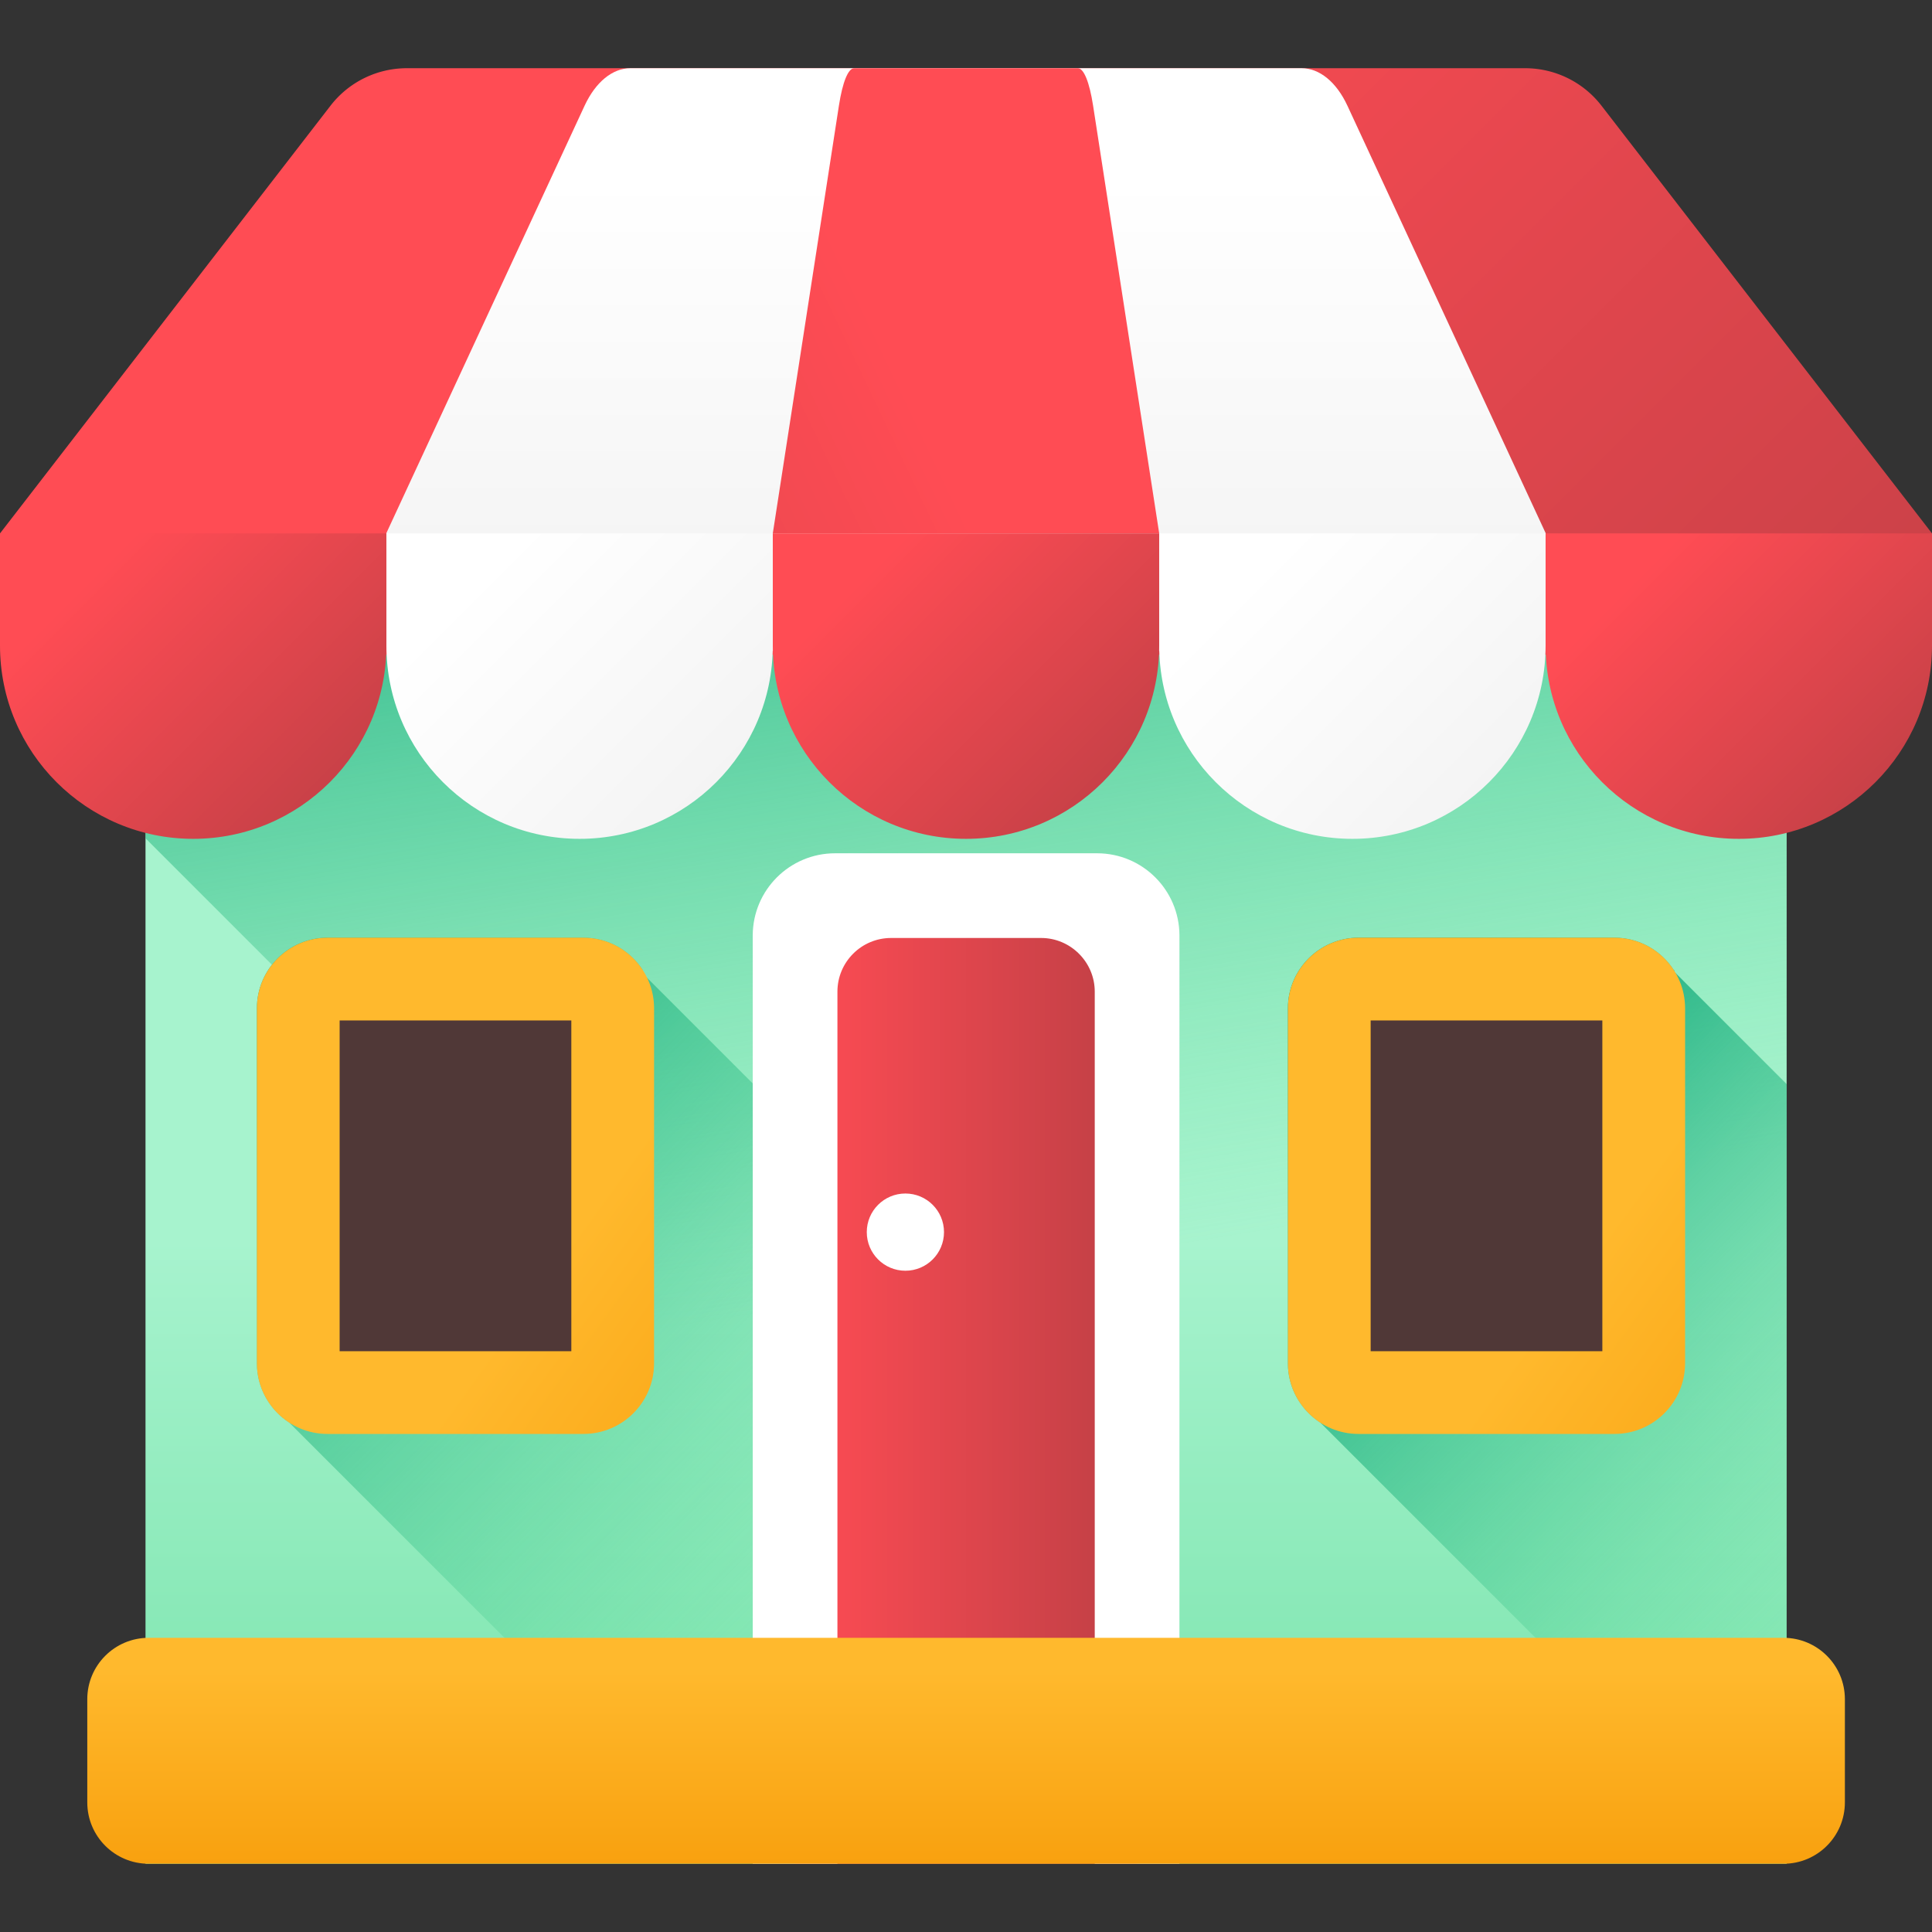
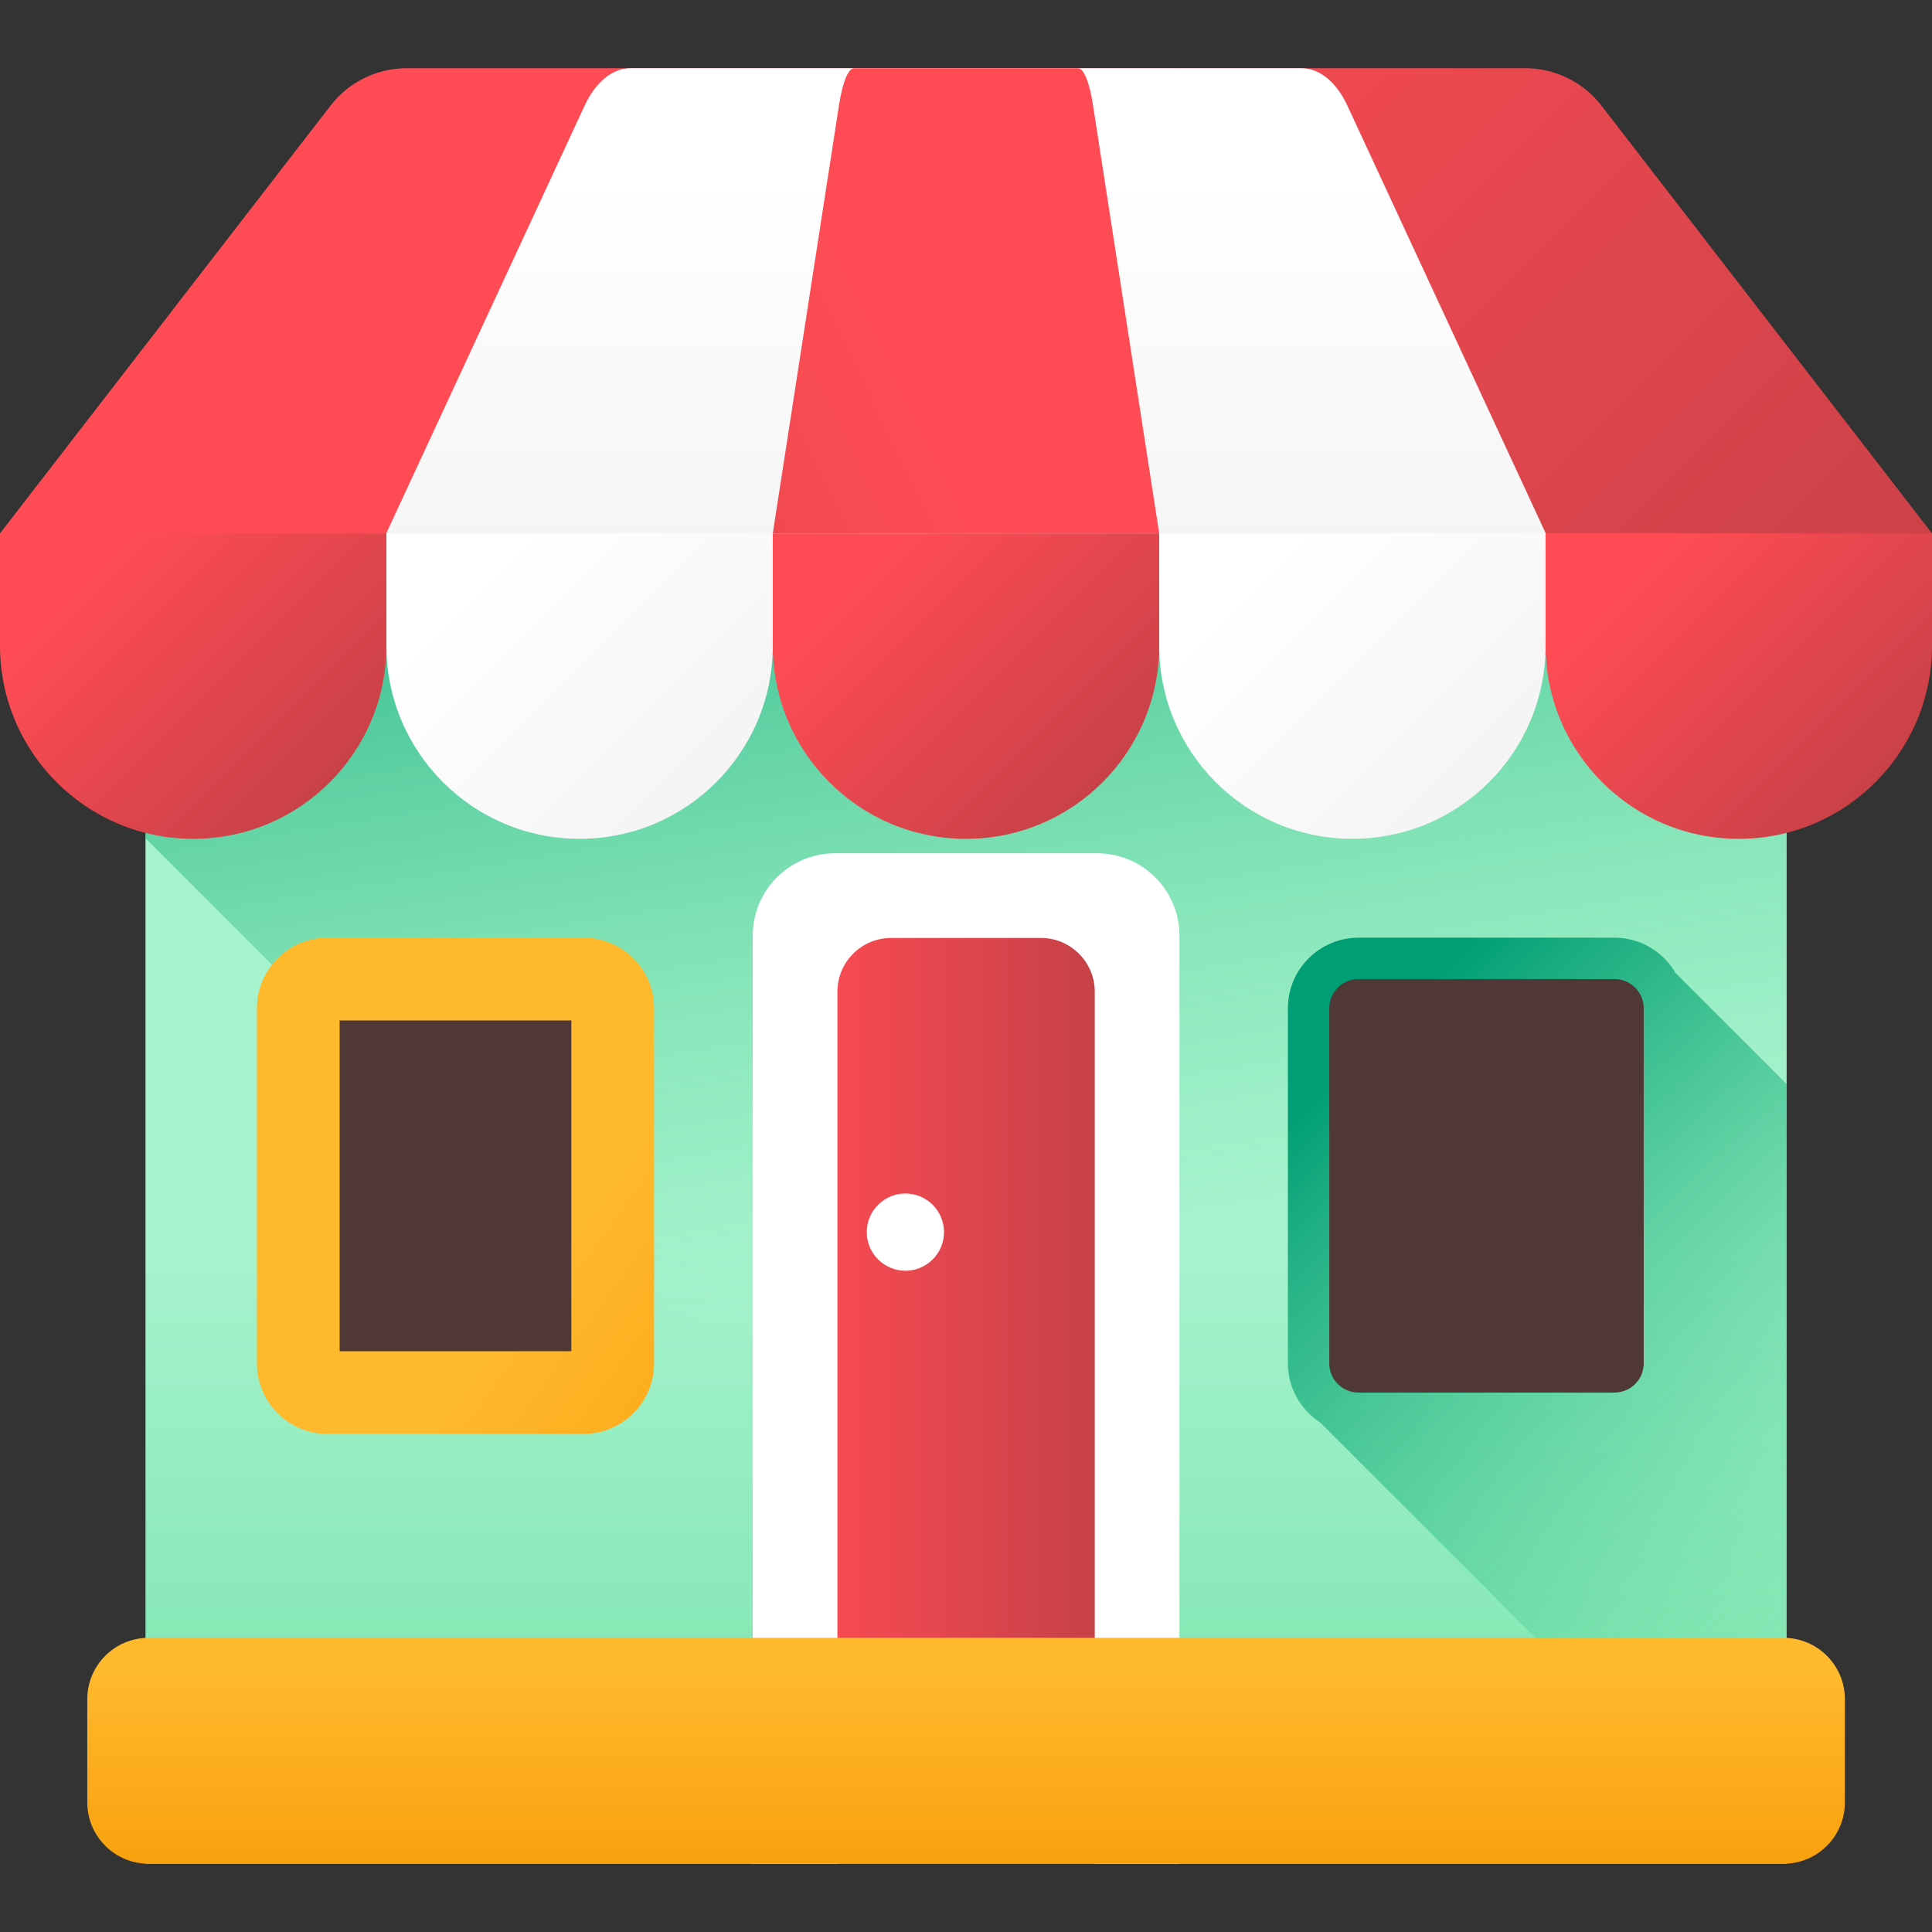
<svg xmlns="http://www.w3.org/2000/svg" width="512" height="512" x="0" y="0" viewBox="0 0 512 512" style="enable-background:new 0 0 512 512" xml:space="preserve">
  <rect x="0" y="0" width="512" height="512" fill="#333333" stroke="none" />
  <g>
    <linearGradient id="a" x1="254.829" x2="254.829" y1="186.993" y2="-49.097" gradientTransform="matrix(1.004 0 0 -1.004 .192 516.56)" gradientUnits="userSpaceOnUse">
      <stop offset="0" style="stop-color:#A7F3CE" stop-color="#a7f3ce" />
      <stop offset="1" style="stop-color:#61DB99" stop-color="#61db99" />
    </linearGradient>
    <path d="M38.561 159.112H473.48V493.92H38.561z" style="fill:url(#a);" fill="" />
    <linearGradient id="b" x1="278.387" x2="234.687" y1="180.293" y2="448.103" gradientTransform="matrix(1.004 0 0 -1.004 .192 516.56)" gradientUnits="userSpaceOnUse">
      <stop offset="0" style="stop-color:#61DB99;stop-opacity:0" stop-color="#61db99;stop-opacity:0" />
      <stop offset="1" style="stop-color:#009E74" stop-color="#009e74" />
    </linearGradient>
    <path d="m38.565 222.161 271.761 271.761H473.48V159.11H38.565z" style="fill:url(#b);" fill="" />
    <linearGradient id="c" x1="236.699" x2="51.679" y1="84.874" y2="269.884" gradientTransform="matrix(1.004 0 0 -1.004 .192 516.56)" gradientUnits="userSpaceOnUse">
      <stop offset="0" style="stop-color:#61DB99;stop-opacity:0" stop-color="#61db99;stop-opacity:0" />
      <stop offset="1" style="stop-color:#009E74" stop-color="#009e74" />
    </linearGradient>
-     <path d="M406.274 493.922h-212.7L76.653 377.001c-5.147-3.337-8.573-9.128-8.573-15.696v-94.103c0-10.309 8.394-18.704 18.704-18.704h67.842c6.584 0 12.374 3.426 15.711 8.573l-.509.404 236.446 236.447z" style="fill:url(#c);" fill="" />
    <path d="M154.627 369.044H86.79a7.746 7.746 0 0 1-7.746-7.746v-94.089a7.746 7.746 0 0 1 7.746-7.746h67.837a7.746 7.746 0 0 1 7.746 7.746v94.089a7.747 7.747 0 0 1-7.746 7.746z" style="" fill="#503837" data-original="#503837" />
    <linearGradient id="d" x1="146.527" x2="251.373" y1="182.345" y2="106.434" gradientTransform="matrix(1.004 0 0 -1.004 .192 516.56)" gradientUnits="userSpaceOnUse">
      <stop offset="0" style="stop-color:#FFB92D" stop-color="#ffb92d" />
      <stop offset="1" style="stop-color:#F59500" stop-color="#f59500" />
    </linearGradient>
    <path d="M154.627 380.007H86.789c-10.317 0-18.71-8.393-18.71-18.71v-94.09c0-10.317 8.393-18.71 18.71-18.71h67.837c10.317 0 18.71 8.393 18.71 18.71v94.09c.001 10.318-8.393 18.71-18.709 18.71zm-64.619-21.928h61.4v-87.651h-61.4v87.651z" style="fill:url(#d);" fill="" />
    <linearGradient id="e" x1="502.971" x2="357.081" y1="90.766" y2="236.645" gradientTransform="matrix(1.004 0 0 -1.004 .192 516.56)" gradientUnits="userSpaceOnUse">
      <stop offset="0" style="stop-color:#61DB99;stop-opacity:0" stop-color="#61db99;stop-opacity:0" />
      <stop offset="1" style="stop-color:#009E74" stop-color="#009e74" />
    </linearGradient>
    <path d="M473.488 287.312v206.61h-6.674L349.894 377c-5.162-3.337-8.589-9.128-8.589-15.696v-94.103c0-10.309 8.394-18.704 18.719-18.704h67.828c6.584 0 12.374 3.426 15.711 8.573l.269.21-.18.195 29.836 29.837z" style="fill:url(#e);" fill="" />
    <path d="M427.855 369.044h-67.837a7.746 7.746 0 0 1-7.746-7.746v-94.089a7.746 7.746 0 0 1 7.746-7.746h67.837a7.746 7.746 0 0 1 7.746 7.746v94.089a7.746 7.746 0 0 1-7.746 7.746z" style="" fill="#503837" data-original="#503837" />
    <linearGradient id="f" x1="418.694" x2="523.534" y1="182.34" y2="106.43" gradientTransform="matrix(1.004 0 0 -1.004 .192 516.56)" gradientUnits="userSpaceOnUse">
      <stop offset="0" style="stop-color:#FFB92D" stop-color="#ffb92d" />
      <stop offset="1" style="stop-color:#F59500" stop-color="#f59500" />
    </linearGradient>
-     <path d="M427.855 380.007h-67.837c-10.317 0-18.71-8.393-18.71-18.71v-94.09c0-10.317 8.393-18.71 18.71-18.71h67.837c10.316 0 18.71 8.393 18.71 18.71v94.09c0 10.318-8.392 18.71-18.71 18.71zm-64.618-21.928h61.4v-87.651h-61.4v87.651z" style="fill:url(#f);" fill="" />
    <linearGradient id="g" x1="209.69" x2="299.974" y1="150.338" y2="150.338" gradientTransform="matrix(1.004 0 0 -1.004 .192 516.56)" gradientUnits="userSpaceOnUse">
      <stop offset="0" style="stop-color:#FF4C54" stop-color="#ff4c54" />
      <stop offset="1" style="stop-color:#BE3F45" stop-color="#be3f45" />
    </linearGradient>
    <path d="M210.704 493.916v-237.59c0-10.48 8.495-18.975 18.975-18.975h52.688c10.48 0 18.975 8.495 18.975 18.975v237.589h-90.638v.001z" style="fill:url(#g);" fill="" />
    <path d="M312.565 493.915H290.12v-231.12c0-7.822-6.399-14.221-14.221-14.221h-39.751c-7.854 0-14.221 6.367-14.221 14.221v231.121h-22.445V247.953c0-12.053 9.771-21.823 21.823-21.823h69.436c12.053 0 21.823 9.77 21.823 21.823v245.963h.001z" style="" fill="#ffffff" data-original="#ffffff" />
    <circle cx="239.937" cy="326.526" r="10.233" style="" fill="#ffffff" data-original="#ffffff" />
    <linearGradient id="h" x1="254.831" x2="254.831" y1="73.363" y2="-2.547" gradientTransform="matrix(1.004 0 0 -1.004 .192 516.56)" gradientUnits="userSpaceOnUse">
      <stop offset="0" style="stop-color:#FFB92D" stop-color="#ffb92d" />
      <stop offset="1" style="stop-color:#F59500" stop-color="#f59500" />
    </linearGradient>
    <path d="M488.914 450.305v27.346c0 8.983-7.282 16.265-16.265 16.265H39.395c-8.983 0-16.265-7.282-16.265-16.265v-27.346c0-8.983 7.282-16.265 16.265-16.265h433.253c8.983 0 16.266 7.282 16.266 16.265z" style="fill:url(#h);" fill="" />
    <linearGradient id="i" x1="179.712" x2="437.642" y1="448.056" y2="190.126" gradientTransform="matrix(1.004 0 0 -1.004 .192 516.56)" gradientUnits="userSpaceOnUse">
      <stop offset="0" style="stop-color:#FF4C54" stop-color="#ff4c54" />
      <stop offset="1" style="stop-color:#BE3F45" stop-color="#be3f45" />
    </linearGradient>
    <path d="M424.412 28.013a25.575 25.575 0 0 0-20.235-9.936H107.823a25.572 25.572 0 0 0-20.235 9.936L0 141.359l4.518 32.128h501.459L512 141.359 424.412 28.013z" style="fill:url(#i);" fill="" />
    <linearGradient id="j" x1="254.809" x2="254.809" y1="467.706" y2="342.333" gradientTransform="matrix(1.004 0 0 -1.004 .192 516.56)" gradientUnits="userSpaceOnUse">
      <stop offset="0" style="stop-color:#FFFFFF" stop-color="#ffffff" />
      <stop offset="1" style="stop-color:#F2F2F2" stop-color="#f2f2f2" />
    </linearGradient>
    <path d="M357.077 28.013c-2.906-6.266-7.391-9.936-12.144-9.936H167.068c-4.754 0-9.238 3.669-12.144 9.936l-52.568 113.345 5.567 31.125h295.655l6.069-31.125-52.57-113.345z" style="fill:url(#j);" fill="" />
    <linearGradient id="k" x1="234.929" x2="25.049" y1="420.59" y2="320.49" gradientTransform="matrix(1.004 0 0 -1.004 .192 516.56)" gradientUnits="userSpaceOnUse">
      <stop offset="0" style="stop-color:#FF4C54" stop-color="#ff4c54" />
      <stop offset="1" style="stop-color:#BE3F45" stop-color="#be3f45" />
    </linearGradient>
    <path d="M289.683 28.013c-.969-6.266-2.463-9.936-4.047-9.936h-59.271c-1.584 0-3.078 3.669-4.047 9.936L204.8 141.359h102.4L289.683 28.013z" style="fill:url(#k);" fill="" />
    <linearGradient id="l" x1="30.497" x2="100.608" y1="368.672" y2="298.562" gradientTransform="matrix(1.004 0 0 -1.004 .192 516.56)" gradientUnits="userSpaceOnUse">
      <stop offset="0" style="stop-color:#FF4C54" stop-color="#ff4c54" />
      <stop offset="1" style="stop-color:#BE3F45" stop-color="#be3f45" />
    </linearGradient>
    <path d="M51.2 222.301c-28.277 0-51.2-22.923-51.2-51.2v-29.743h102.4v29.743c0 28.278-22.923 51.2-51.2 51.2z" style="fill:url(#l);" fill="" />
    <linearGradient id="m" x1="132.498" x2="202.607" y1="368.672" y2="298.562" gradientTransform="matrix(1.004 0 0 -1.004 .192 516.56)" gradientUnits="userSpaceOnUse">
      <stop offset="0" style="stop-color:#FFFFFF" stop-color="#ffffff" />
      <stop offset="1" style="stop-color:#F2F2F2" stop-color="#f2f2f2" />
    </linearGradient>
    <path d="M153.6 222.301c-28.277 0-51.2-22.923-51.2-51.2v-29.743h102.4v29.743c0 28.278-22.923 51.2-51.2 51.2z" style="fill:url(#m);" fill="" />
    <linearGradient id="n" x1="234.498" x2="304.608" y1="368.672" y2="298.562" gradientTransform="matrix(1.004 0 0 -1.004 .192 516.56)" gradientUnits="userSpaceOnUse">
      <stop offset="0" style="stop-color:#FF4C54" stop-color="#ff4c54" />
      <stop offset="1" style="stop-color:#BE3F45" stop-color="#be3f45" />
    </linearGradient>
    <path d="M256 222.301c-28.277 0-51.2-22.923-51.2-51.2v-29.743h102.4v29.743c0 28.278-22.923 51.2-51.2 51.2z" style="fill:url(#n);" fill="" />
    <linearGradient id="o" x1="336.498" x2="406.608" y1="368.672" y2="298.562" gradientTransform="matrix(1.004 0 0 -1.004 .192 516.56)" gradientUnits="userSpaceOnUse">
      <stop offset="0" style="stop-color:#FFFFFF" stop-color="#ffffff" />
      <stop offset="1" style="stop-color:#F2F2F2" stop-color="#f2f2f2" />
    </linearGradient>
    <path d="M358.4 222.301c-28.277 0-51.2-22.923-51.2-51.2v-29.743h102.4v29.743c0 28.278-22.923 51.2-51.2 51.2z" style="fill:url(#o);" fill="" />
    <linearGradient id="p" x1="438.498" x2="508.608" y1="368.672" y2="298.562" gradientTransform="matrix(1.004 0 0 -1.004 .192 516.56)" gradientUnits="userSpaceOnUse">
      <stop offset="0" style="stop-color:#FF4C54" stop-color="#ff4c54" />
      <stop offset="1" style="stop-color:#BE3F45" stop-color="#be3f45" />
    </linearGradient>
    <path d="M460.8 222.301c-28.277 0-51.2-22.923-51.2-51.2v-29.743H512v29.743c0 28.278-22.923 51.2-51.2 51.2z" style="fill:url(#p);" fill="" />
  </g>
</svg>